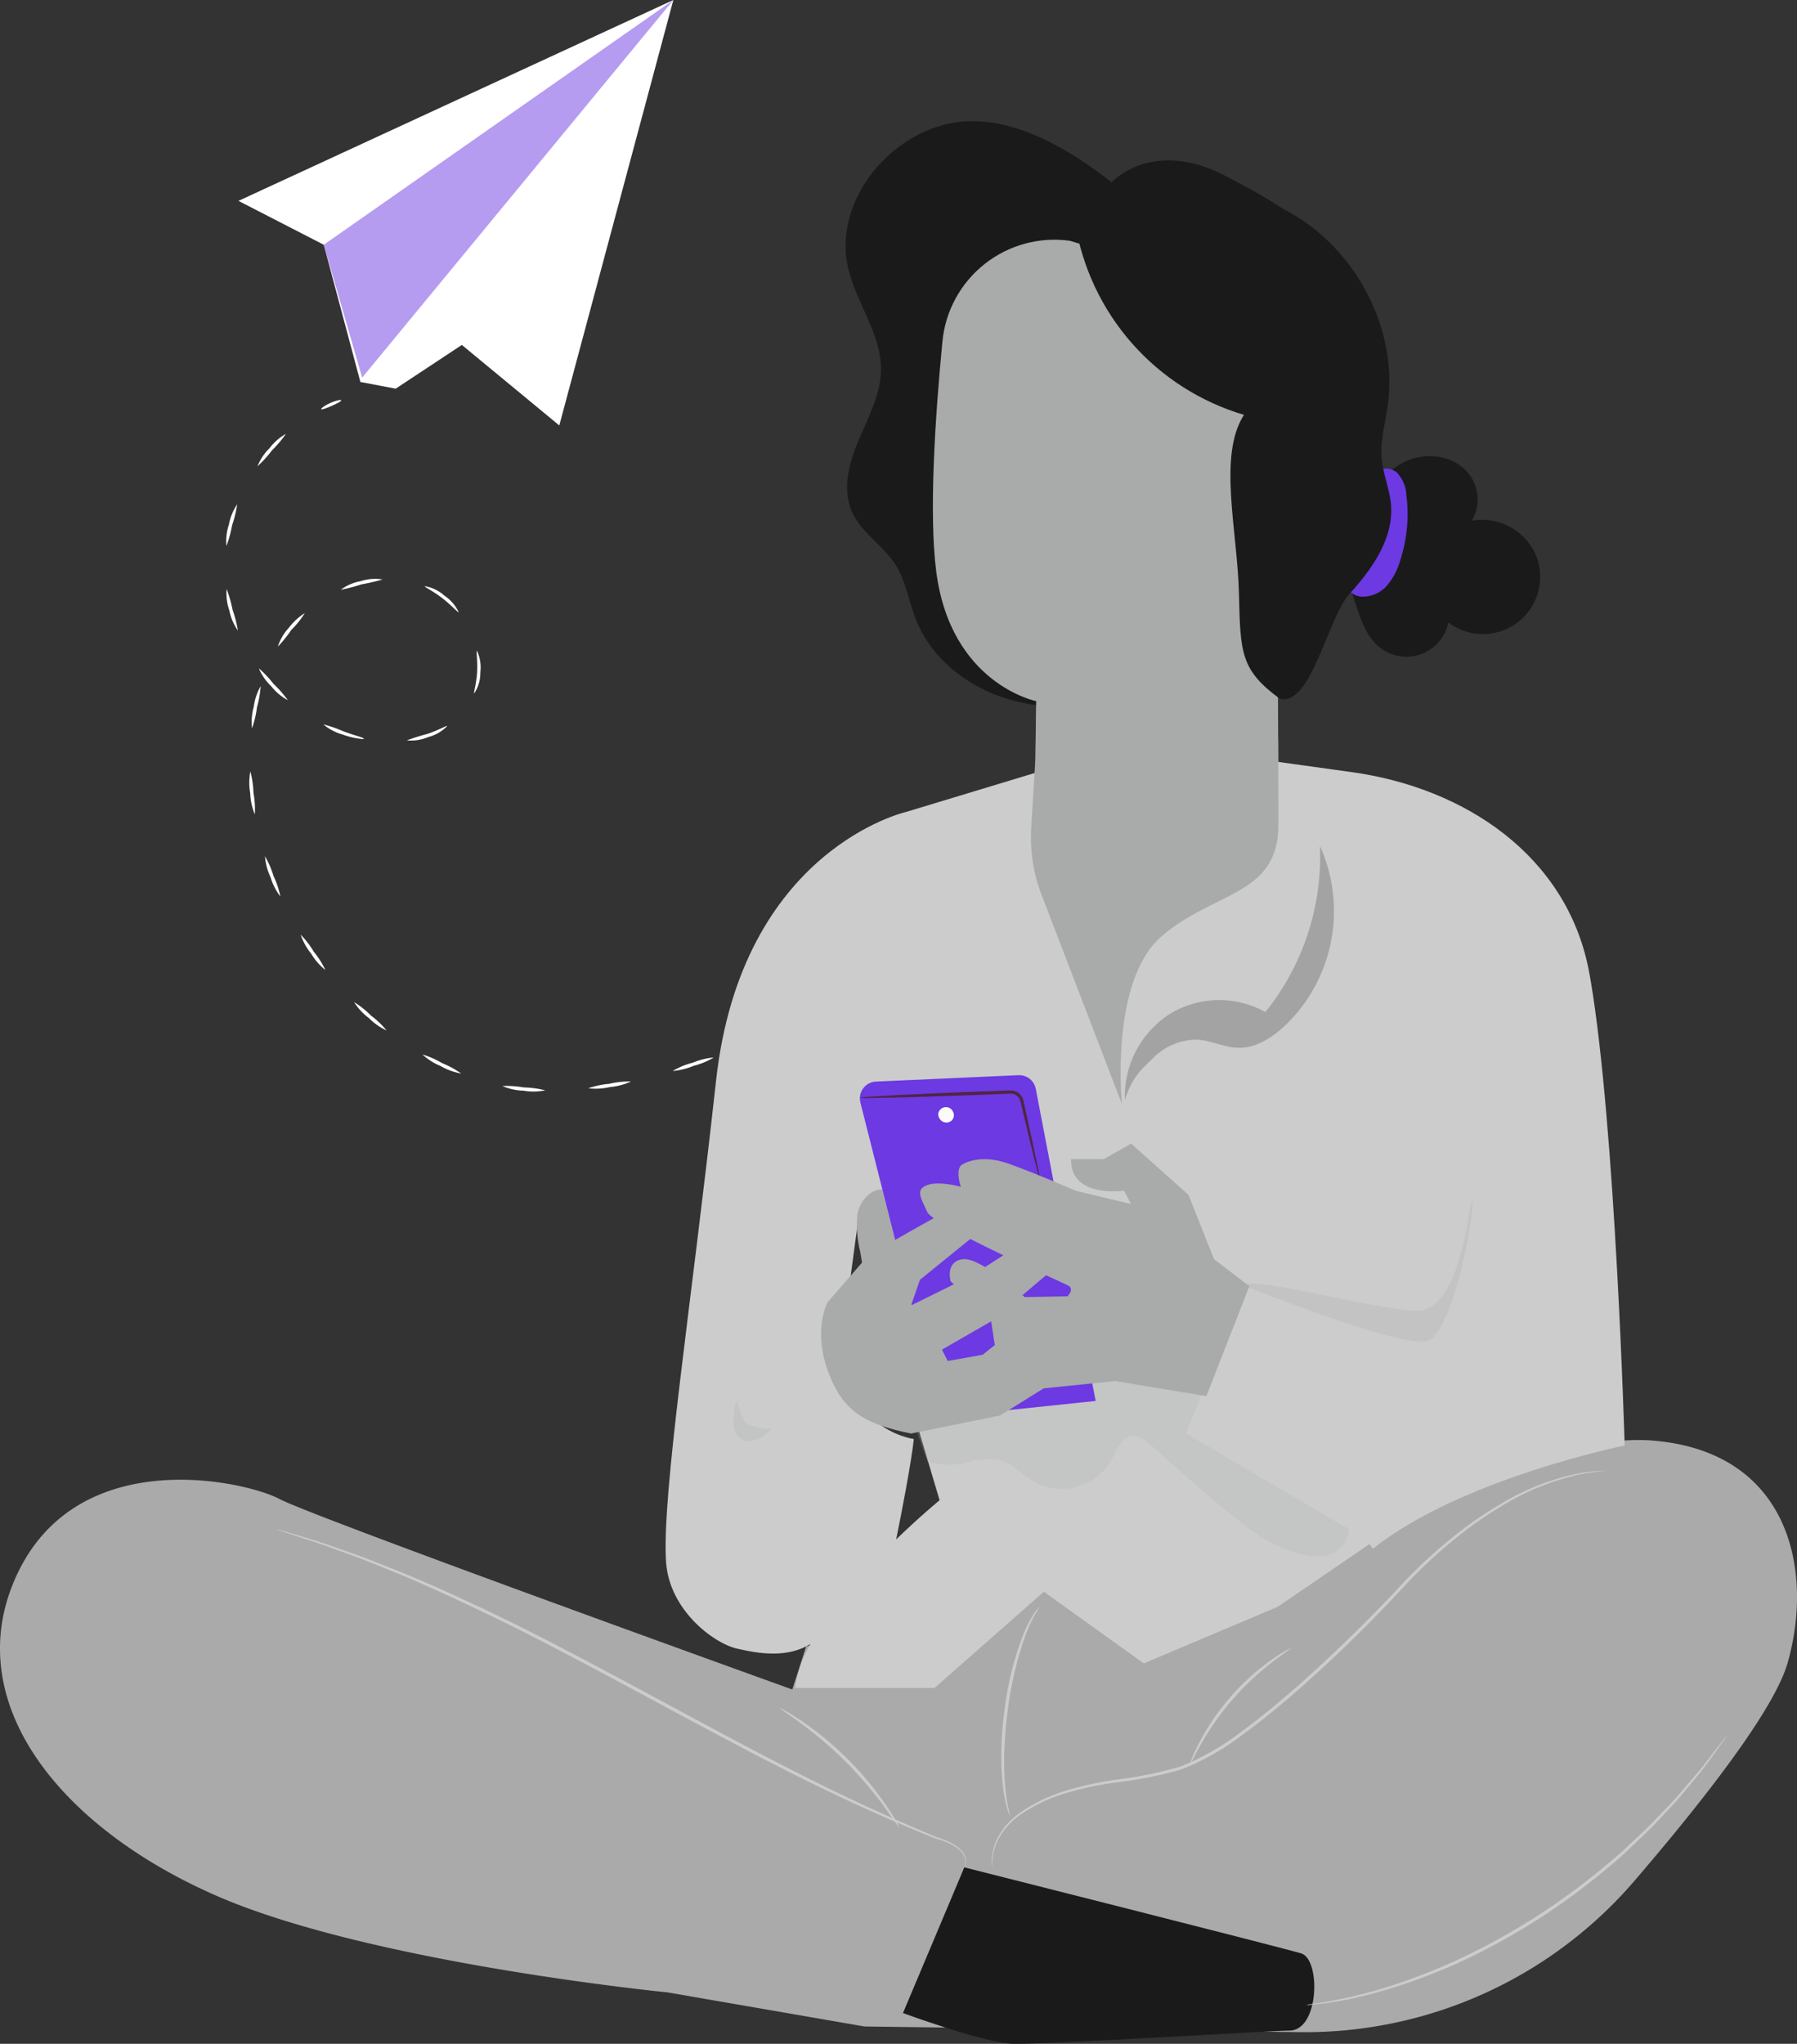
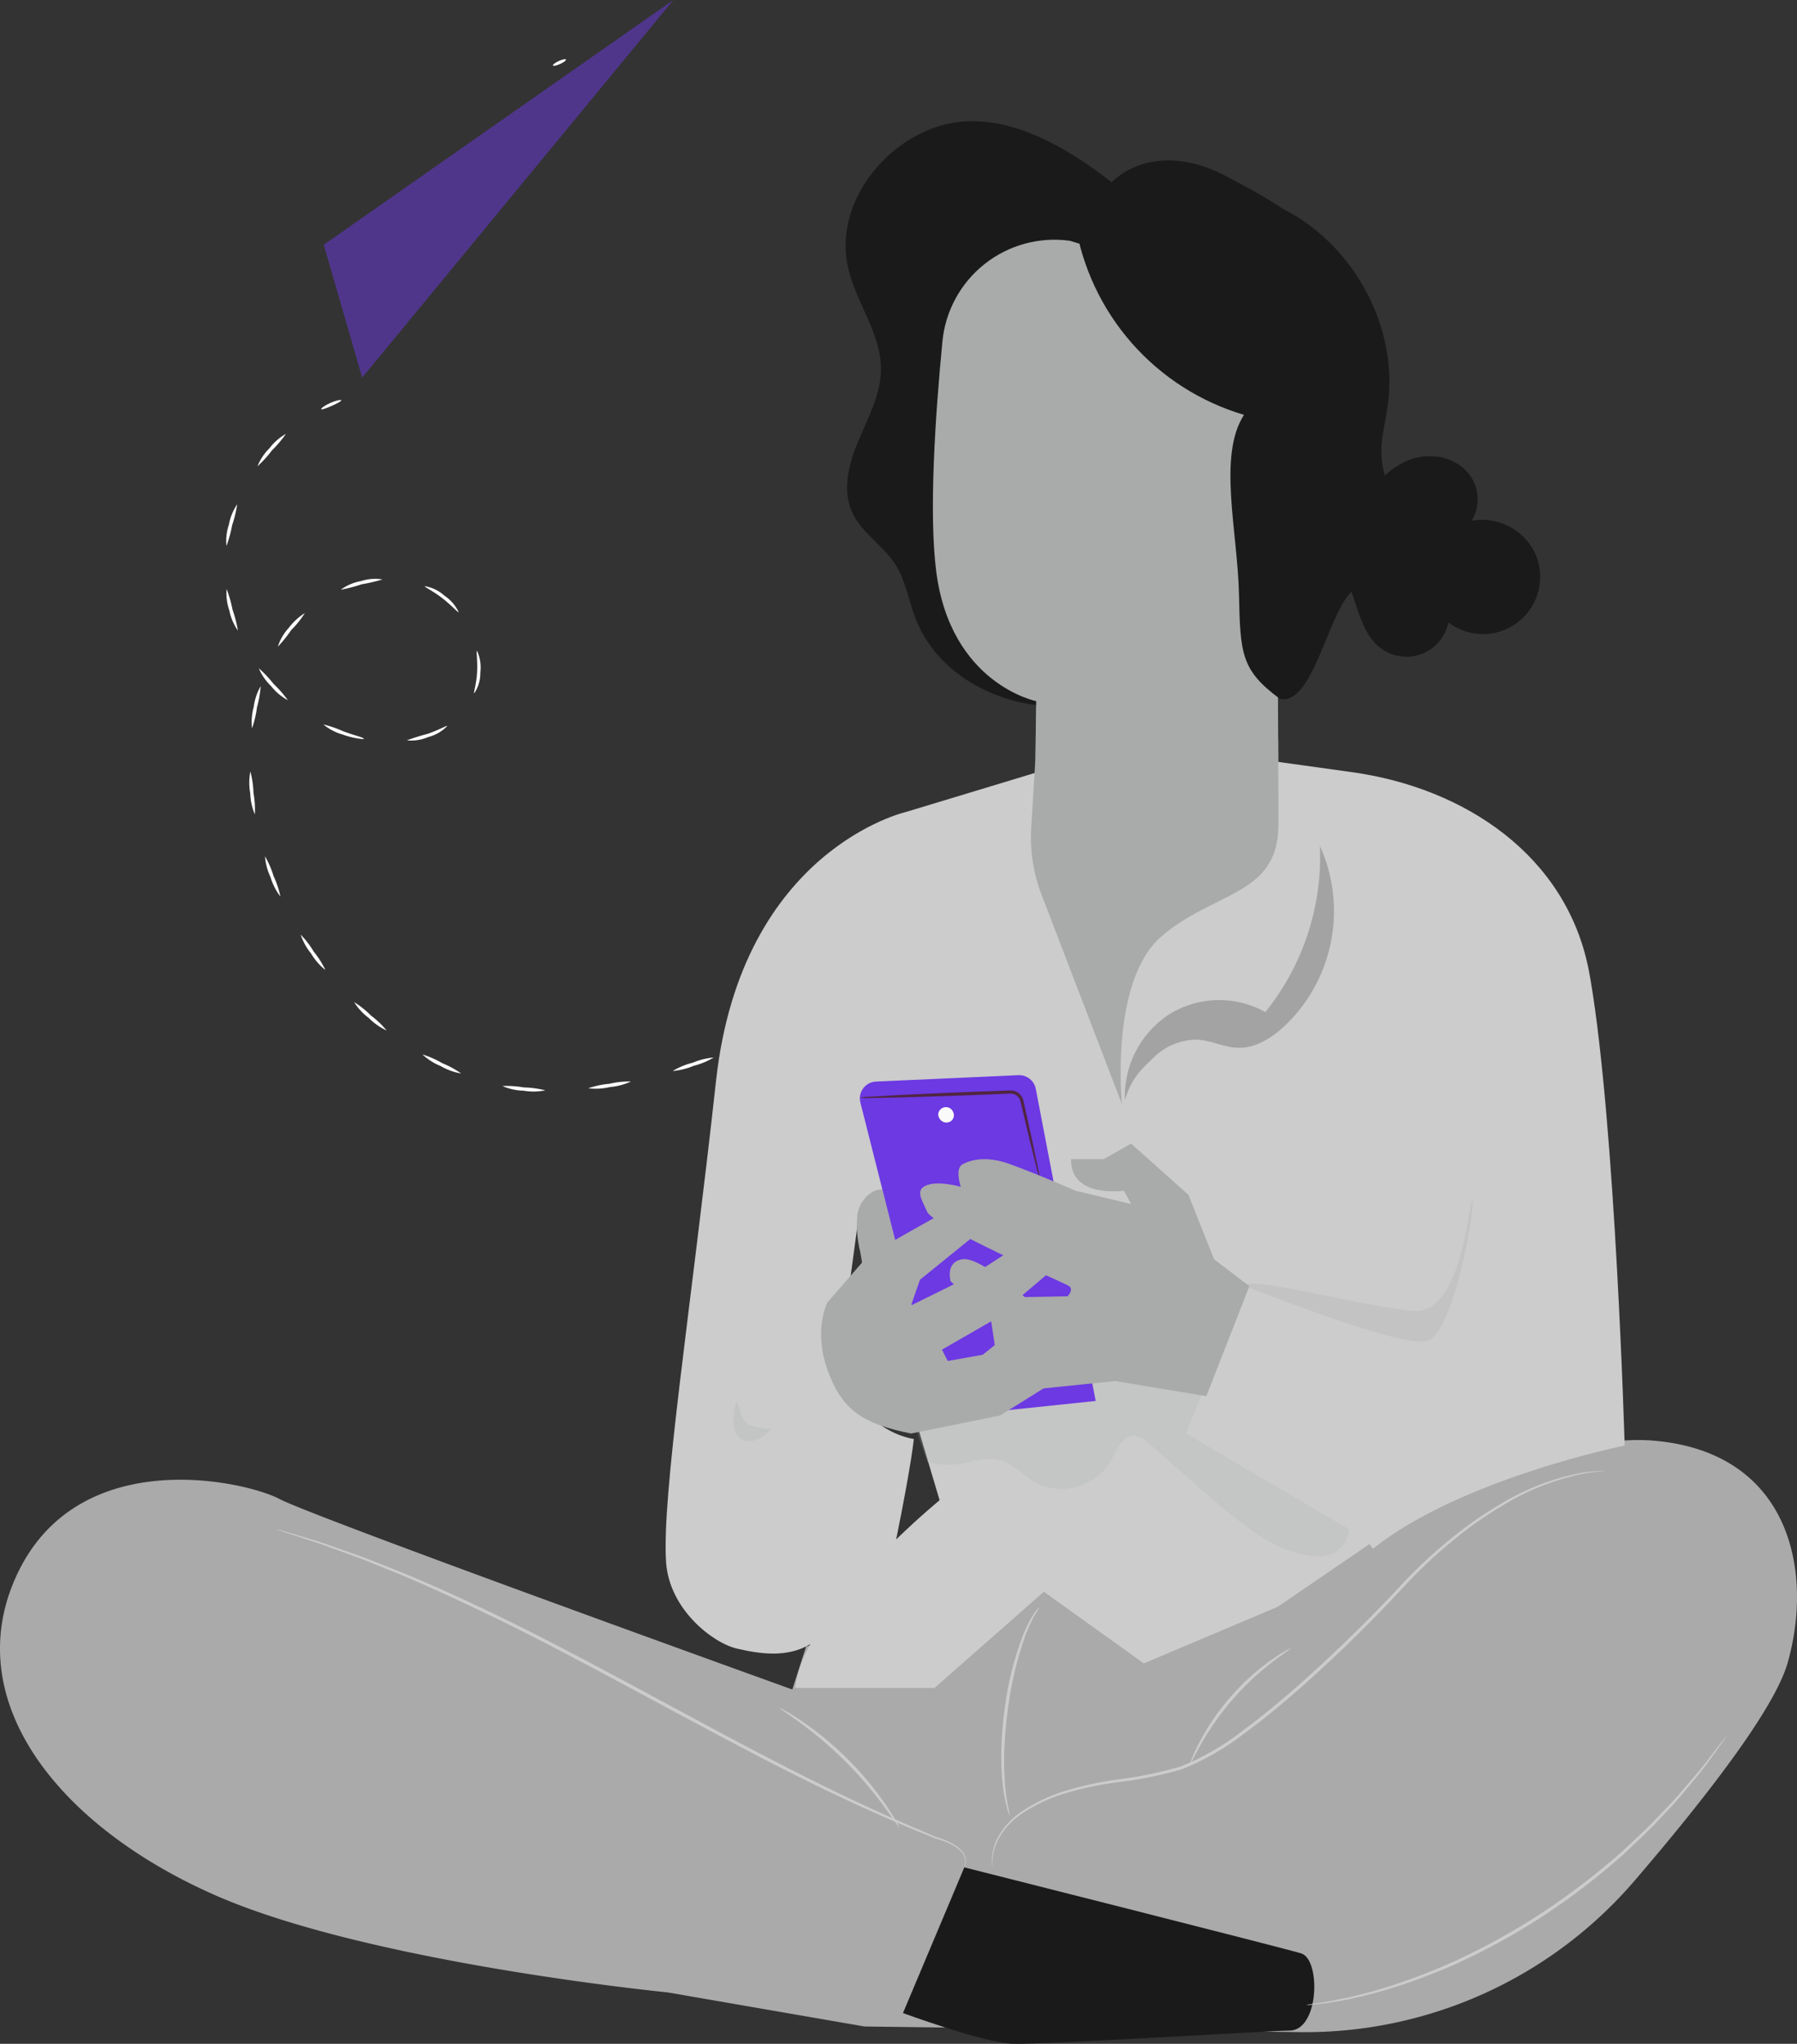
<svg xmlns="http://www.w3.org/2000/svg" xmlns:xlink="http://www.w3.org/1999/xlink" width="290.574" height="330.407" viewBox="0 0 290.574 330.407">
  <rect x="0" y="0" width="290.574" height="330.407" fill="#333333" stroke="none" />
  <defs>
    <style>.a{fill:none;}.b{fill:#6c39e3;}.c{clip-path:url(#a);}.d{clip-path:url(#b);}.e{fill:#fff;}.f{opacity:0.5;}.g{clip-path:url(#d);}.h{fill:#263238;}.i{clip-path:url(#e);}.j{fill:url(#f);}.k{clip-path:url(#g);}.l{fill:#6c39e3;}.m{clip-path:url(#i);}.n{fill:url(#j);}.o{clip-path:url(#k);}.p{fill:url(#l);}.q{clip-path:url(#m);}.r{fill:url(#n);}.s{clip-path:url(#o);}.t{fill:url(#p);}.u{fill:#aaa;}.v{clip-path:url(#r);}.w{fill:url(#s);}.x{clip-path:url(#t);}.y{fill:url(#u);}.z{clip-path:url(#v);}.aa{fill:url(#w);}.ab{clip-path:url(#x);}.ac{fill:url(#y);}.ad{clip-path:url(#z);}.ae{fill:url(#aa);}.af{clip-path:url(#ab);}.ag{fill:url(#ac);}.ah{clip-path:url(#ad);}.ai{fill:url(#ae);}.aj{clip-path:url(#af);}.ak{fill:url(#ag);}.al{opacity:0.23;}.am{clip-path:url(#ai);}.an{clip-path:url(#aj);}.ao{fill:url(#ak);}.ap{clip-path:url(#al);}.aq{fill:url(#am);}.ar{opacity:0.2;}.as{clip-path:url(#ao);}.at{clip-path:url(#ap);}.au{fill:url(#aq);}.av{clip-path:url(#ar);}.aw{fill:#6c39e3;}.ax{fill:#512540;}.ay{fill:#fafafa;}.az{clip-path:url(#au);}.ba{fill:url(#av);}.bb{clip-path:url(#aw);}.bc{fill:url(#ax);}.bd{opacity:0.27;}.be{clip-path:url(#az);}.bf{clip-path:url(#ba);}.bg{fill:url(#bb);}.bh{opacity:0.24;}.bi{clip-path:url(#bc);}.bj{clip-path:url(#bd);}.bk{fill:url(#be);}</style>
    <clipPath id="a">
      <rect class="a" width="290.574" height="330.407" />
    </clipPath>
    <clipPath id="b">
-       <path class="a" d="M17.941,32.473l13.79,7.093,5.924,22.185,5.706,1.083,10.7-7.071L69.817,68.777,88.258,0Z" transform="translate(-17.941 -0.001)" />
-     </clipPath>
+       </clipPath>
    <clipPath id="d">
      <rect class="b" width="56.529" height="61.049" />
    </clipPath>
    <clipPath id="e">
      <path class="a" d="M113.187,34.927a13.119,13.119,0,0,0-6.691,6.291l-6.757,9.031c5.193,2.863,4.125,11.363,8.791,15.022a6.911,6.911,0,0,0,11.035-4.082,9.254,9.254,0,0,0,13.975-11.3,9.542,9.542,0,0,0-10.192-5.148,6.7,6.7,0,0,0-1.324-8.483,8.233,8.233,0,0,0-5.466-1.945,9.529,9.529,0,0,0-3.37.615" transform="translate(-99.739 -34.312)" />
    </clipPath>
    <linearGradient id="f" x1="-4.394" y1="5.502" x2="-4.348" y2="5.502" gradientUnits="objectBoundingBox">
      <stop offset="0" stop-color="gray" />
      <stop offset="0.013" stop-color="gray" />
      <stop offset="0.214" stop-color="#7c7c7c" />
      <stop offset="0.408" stop-color="#707070" />
      <stop offset="0.599" stop-color="#5d5d5d" />
      <stop offset="0.789" stop-color="#414141" />
      <stop offset="0.975" stop-color="#1f1f1f" />
      <stop offset="1" stop-color="#1a1a1a" />
    </linearGradient>
    <clipPath id="g">
      <path class="a" d="M106.075,36.231a3.819,3.819,0,0,0-.047,2.257,18.217,18.217,0,0,1-4.836,15.368,3.019,3.019,0,0,0,3.1,2.089,5.2,5.2,0,0,0,3.759-1.878,10.835,10.835,0,0,0,2.007-3.8,24.226,24.226,0,0,0,1.057-10.714,5.69,5.69,0,0,0-1.535-3.68,2.662,2.662,0,0,0-1.726-.621,1.9,1.9,0,0,0-1.782.982" transform="translate(-101.192 -35.249)" />
    </clipPath>
    <linearGradient id="h" x1="-20.946" y1="12.3" x2="-20.739" y2="12.3" gradientUnits="objectBoundingBox">
      <stop offset="0" stop-color="#d21f3d" />
      <stop offset="0.005" stop-color="#d21f3d" />
      <stop offset="0.386" stop-color="#d51f3d" />
      <stop offset="0.748" stop-color="#e1223d" />
      <stop offset="1" stop-color="#ee253d" />
    </linearGradient>
    <clipPath id="i">
      <path class="a" d="M78.944,9.852c-9.564,2.841-17.059,12.98-14.976,22.74,1.229,5.747,5.408,10.8,5.371,16.679-.028,4.008-2.027,7.69-3.594,11.378s-2.725,7.963-1.1,11.621c1.515,3.409,5.083,5.446,7.071,8.6,1.625,2.571,2.083,5.681,3.157,8.52,3.991,10.525,16.756,16.073,27.788,13.833S122.652,92.327,127.559,82.2s6.259-21.613,6.5-32.869l7.2-18.682c-1.939-5.369-11.123-9.981-16.165-12.659-7.54-4.008-14.372-2.923-18.471,1-6.441-5.049-14.5-9.872-22.471-9.872a18.149,18.149,0,0,0-5.2.742" transform="translate(-63.617 -9.11)" />
    </clipPath>
    <linearGradient id="j" x1="-0.902" y1="2.673" x2="-0.885" y2="2.673" xlink:href="#f" />
    <clipPath id="k">
      <path class="a" d="M71.723,34.5c-1.186,12.29-2.194,27.735-1.008,37.1,2.326,18.28,16.193,21.029,16.193,21.029s-.114,6.788-.264,14.718a19.709,19.709,0,1,0,39.414.286l-.383-79.264L92.339,18.2A18.2,18.2,0,0,0,71.723,34.5" transform="translate(-70.184 -18.033)" />
    </clipPath>
    <linearGradient id="l" x1="-2.654" y1="2.65" x2="-2.616" y2="2.65" gradientUnits="objectBoundingBox">
      <stop offset="0" stop-color="#b3b2b3" />
      <stop offset="0.013" stop-color="#b3b2b3" />
      <stop offset="0.632" stop-color="#afaeaf" />
      <stop offset="1" stop-color="#a9aaaa" />
    </linearGradient>
    <clipPath id="m">
      <path class="a" d="M78,55.935l-.06,4.479c18.153,2.27,24.732-10.456,24.732-10.456A48.254,48.254,0,0,1,78,55.935" transform="translate(-77.937 -49.958)" />
    </clipPath>
    <linearGradient id="n" x1="-6.773" y1="17.519" x2="-6.686" y2="17.519" gradientUnits="objectBoundingBox">
      <stop offset="0" stop-color="#979797" />
      <stop offset="0.013" stop-color="#979797" />
      <stop offset="0.468" stop-color="#9a9a9a" />
      <stop offset="0.902" stop-color="#a5a6a6" />
      <stop offset="1" stop-color="#a9aaaa" />
    </linearGradient>
    <clipPath id="o">
      <path class="a" d="M80.427,19.882l.989.019a38.832,38.832,0,0,0,27.3,30.993c-4.262,6.6-1.034,18.776-.808,29.026.213,9.528.305,12.251,6.641,16.9,5.137,1.062,7.613-13.008,11.273-17.035s7.125-8.96,6.663-14.383c-.217-2.534-1.29-4.935-1.513-7.471-.247-2.811.559-5.595.967-8.387,1.8-12.361-5.01-25.36-15.929-31.432a33.081,33.081,0,0,0-16.064-4.039,35.422,35.422,0,0,0-19.52,5.81" transform="translate(-80.427 -14.072)" />
    </clipPath>
    <linearGradient id="p" x1="-1.513" y1="3.293" x2="-1.491" y2="3.293" xlink:href="#f" />
    <clipPath id="r">
      <path class="a" d="M20.792,115.024a1.525,1.525,0,0,0,.3.125c.23.077.527.181.9.305l3.471,1.137,2.51.819q1.364.5,2.949,1.075c1.06.387,2.192.8,3.392,1.236,1.193.456,2.437.98,3.755,1.507,5.277,2.074,11.421,4.888,18.17,8.157s14.031,7.153,21.665,11.241c10.557,5.678,20.412,11.02,28.938,15.211,8.513,4.223,15.7,7.237,20.481,9.173l.009,0,.011,0c2.349.6,4.107,1.646,4.634,2.809a2.149,2.149,0,0,1,.161,1.382,3.061,3.061,0,0,0-.107.479,2.373,2.373,0,0,0,.174-.464,2.171,2.171,0,0,0-.11-1.449c-.529-1.255-2.306-2.347-4.694-3l.017,0c-4.741-2.01-11.894-5.083-20.373-9.347-8.5-4.228-18.331-9.59-28.891-15.269-7.636-4.09-14.931-7.961-21.7-11.213s-12.941-6.033-18.246-8.066c-1.324-.518-2.575-1.032-3.774-1.474-1.206-.423-2.343-.825-3.411-1.2l-2.966-1.04c-.922-.282-1.767-.539-2.528-.776-1.5-.443-2.672-.791-3.506-1.04-.378-.105-.681-.193-.916-.256a2.37,2.37,0,0,0-.312-.073h0" transform="translate(-20.792 -115.024)" />
    </clipPath>
    <linearGradient id="s" x1="-0.401" y1="1.522" x2="-0.381" y2="1.522" gradientUnits="objectBoundingBox">
      <stop offset="0" stop-color="#e6e6e6" />
      <stop offset="1" stop-color="#ccc" />
    </linearGradient>
    <clipPath id="t">
      <path class="a" d="M173.433,110.628l-.929.067a20.173,20.173,0,0,0-3.548.486,39.146,39.146,0,0,0-12.174,4.9,60.462,60.462,0,0,0-7.48,5.176,78.3,78.3,0,0,0-7.714,7.039c-4.971,5.39-10.7,11.073-17.014,16.7-3.168,2.8-6.343,5.444-9.56,7.793a40.93,40.93,0,0,1-9.883,5.668,64.887,64.887,0,0,1-10.156,2.089,53.6,53.6,0,0,0-8.885,1.964,26.225,26.225,0,0,0-6.749,3.3A11.688,11.688,0,0,0,75.549,170a8.79,8.79,0,0,0-.933,3.454c-.011.408.013.722.019.933a1.336,1.336,0,0,0,.026.316,1.6,1.6,0,0,0,.028-.316c.011-.211,0-.52.032-.926a9.129,9.129,0,0,1,1.01-3.366,11.636,11.636,0,0,1,3.781-4.047,26.2,26.2,0,0,1,6.7-3.187,53.743,53.743,0,0,1,8.834-1.885,64.473,64.473,0,0,0,10.239-2.059A41.065,41.065,0,0,0,115.32,153.2c3.239-2.358,6.429-5.006,9.605-7.815a237.194,237.194,0,0,0,17.02-16.758,79.3,79.3,0,0,1,7.628-7.035,61.878,61.878,0,0,1,7.4-5.195A40.211,40.211,0,0,1,169,111.38a22.656,22.656,0,0,1,3.512-.58c.383-.049.683-.088.922-.116a1.724,1.724,0,0,0,.316-.06s-.022-.006-.058-.006c-.052,0-.14,0-.26.011" transform="translate(-74.614 -110.617)" />
    </clipPath>
    <linearGradient id="u" x1="-1.617" y1="1.446" x2="-1.596" y2="1.446" xlink:href="#s" />
    <clipPath id="v">
      <path class="a" d="M80.663,121.915c-.254.365-.505.851-.827,1.4-.307.552-.578,1.225-.916,1.945a50.786,50.786,0,0,0-3.031,12.015,62.309,62.309,0,0,0-.559,6.809,42.886,42.886,0,0,0,.239,5.577,18.51,18.51,0,0,0,.32,2.121,13.017,13.017,0,0,0,.363,1.58,6.91,6.91,0,0,0,.462,1.3c.1-.03-.531-1.894-.774-5.038a48.492,48.492,0,0,1-.122-5.526c.105-2.081.245-4.37.593-6.749a57.035,57.035,0,0,1,2.856-11.95c.309-.72.552-1.393.832-1.949s.512-1.045.737-1.421a7.077,7.077,0,0,0,.7-1.18h0a7.084,7.084,0,0,0-.875,1.07" transform="translate(-75.328 -120.845)" />
    </clipPath>
    <linearGradient id="w" x1="-25.893" y1="2.089" x2="-25.549" y2="2.089" xlink:href="#s" />
    <clipPath id="x">
      <path class="a" d="M75.826,145.27l-7.892,18.738s12.93,4.769,17.7,4.961c2.461.1,13.683-.479,24.283-1.055,9.941-.539,19.333-1.081,20.453-1.066,4.888.069,5.152-11.439,1.99-12.472-2.106-.688-54.509-13.919-54.509-13.919Z" transform="translate(-67.934 -140.456)" />
    </clipPath>
    <linearGradient id="y" x1="-2.16" y1="0.997" x2="-2.129" y2="0.997" gradientUnits="objectBoundingBox">
      <stop offset="0" stop-color="gray" />
      <stop offset="0.013" stop-color="gray" />
      <stop offset="0.215" stop-color="#7c7c7c" />
      <stop offset="0.409" stop-color="#707070" />
      <stop offset="0.599" stop-color="#5d5d5d" />
      <stop offset="0.788" stop-color="#424242" />
      <stop offset="0.974" stop-color="#1f1f1f" />
      <stop offset="1" stop-color="#1a1a1a" />
    </linearGradient>
    <clipPath id="z">
      <path class="a" d="M165.7,131.225q-.555.713-1.487,1.906c-.649.823-1.4,1.866-2.347,3.018-.971,1.137-2.074,2.424-3.288,3.841s-2.7,2.859-4.2,4.464c-1.53,1.588-3.3,3.142-5.087,4.855a118.851,118.851,0,0,1-12.786,9.786,110.868,110.868,0,0,1-14.078,7.811,96.967,96.967,0,0,1-12.307,4.623c-1.795.542-3.447.918-4.89,1.285-1.459.286-2.715.561-3.744.742q-1.5.222-2.388.352a4.907,4.907,0,0,0-.832.161,4.924,4.924,0,0,0,.84-.056c.6-.06,1.4-.148,2.409-.254,1.04-.153,2.3-.4,3.776-.656,1.453-.342,3.121-.7,4.928-1.219a92.513,92.513,0,0,0,12.41-4.535,107.883,107.883,0,0,0,14.164-7.815,114.075,114.075,0,0,0,12.818-9.863c1.788-1.732,3.553-3.306,5.079-4.909,1.5-1.629,2.957-3.084,4.165-4.526s2.283-2.747,3.243-3.905c.926-1.169,1.653-2.233,2.28-3.078.589-.823,1.06-1.477,1.41-1.967a5.406,5.406,0,0,0,.462-.7h0a5.655,5.655,0,0,0-.548.643" transform="translate(-98.267 -130.582)" />
    </clipPath>
    <linearGradient id="aa" x1="-3.106" y1="1.143" x2="-3.074" y2="1.143" xlink:href="#s" />
    <clipPath id="ab">
      <path class="a" d="M58.658,128.471c-.047.073,1.264.9,3.278,2.366a63.674,63.674,0,0,1,7.391,6.313,63.815,63.815,0,0,1,6.317,7.383c1.472,2.014,2.3,3.323,2.371,3.28a4.232,4.232,0,0,0-.486-.978c-.34-.613-.877-1.477-1.575-2.517a52.281,52.281,0,0,0-13.8-13.786c-1.04-.7-1.9-1.234-2.519-1.573a5.821,5.821,0,0,0-.965-.49l-.009,0" transform="translate(-58.656 -128.469)" />
    </clipPath>
    <linearGradient id="ac" x1="-6.484" y1="2.8" x2="-6.373" y2="2.8" xlink:href="#s" />
    <clipPath id="ad">
      <path class="a" d="M104.936,124.413a26.309,26.309,0,0,0-2.28,1.466A38.162,38.162,0,0,0,91,139.267a25.973,25.973,0,0,0-1.141,2.454,3.619,3.619,0,0,0-.318.946c.082.034.664-1.251,1.786-3.222a44.178,44.178,0,0,1,11.553-13.266c1.8-1.384,2.994-2.134,2.949-2.21l-.013,0a4.865,4.865,0,0,0-.879.447" transform="translate(-89.534 -123.966)" />
    </clipPath>
    <linearGradient id="ae" x1="-11.756" y1="3.414" x2="-11.625" y2="3.414" xlink:href="#s" />
    <clipPath id="af">
      <path class="a" d="M87.383,182.914c2.519-12.438,2.826-16.1,2.826-16.1s-13.291-1.672-11.155-19.352l2.063-15.305,13.261,44.557s-3.093,2.53-7.028,6.338c.011-.049.024-.092.032-.142M111.548,58.606,88.991,65.434s-26.636,6-30.759,43.45c-4.041,36.723-8.821,67.061-8.079,77.87.524,7.628,7.574,13.064,11.482,13.955,3.538.81,8.032,1.567,11.856-.744A19.392,19.392,0,0,0,71,207.057H93.563l17.678-15.548L127.4,203.093l21.644-9.145L163.9,183.8l.537.769c14.132-11.31,40.717-16.7,40.717-16.7s-1.492-51.6-5.522-75.3c-.1-.574-.2-1.141-.314-1.7-3.634-18.278-19.84-29.3-38.3-31.864L148.5,57.267Z" transform="translate(-50.076 -57.267)" />
    </clipPath>
    <linearGradient id="ag" x1="-0.687" y1="1.384" x2="-0.673" y2="1.384" xlink:href="#s" />
    <clipPath id="ai">
      <rect class="a" width="70.883" height="33.243" />
    </clipPath>
    <clipPath id="aj">
      <path class="a" d="M113.066,115l4.133-10.435c-4.567-1.949-6.2-2.02-11.129-2.616A53.575,53.575,0,0,0,68.5,111.745l2.727,7.845-.037.013.047.013v0l.092.032a13.624,13.624,0,0,0,6.231.067,11.25,11.25,0,0,1,5.266-.451c2.263.565,3.877,2.521,5.911,3.665a9.225,9.225,0,0,0,12.148-3.49c.937-1.719,1.805-4.114,3.766-4.073a4.18,4.18,0,0,1,2.5,1.326l7.013,6.156c2.813,2.467,5.627,4.937,8.638,7.157,3.531,2.609,7.606,4.946,12,4.814a4.582,4.582,0,0,0,4.587-4.346Z" transform="translate(-68.496 -101.581)" />
    </clipPath>
    <linearGradient id="ak" x1="-2.077" y1="3.276" x2="-2.047" y2="3.276" xlink:href="#n" />
    <clipPath id="al">
      <path class="a" d="M78.257,61.23l-.649,10.643a25.671,25.671,0,0,0,1.664,10.79l13,33.86s-2-19.763,6.349-27.06,18.817-6.558,18.957-17.831c.024-1.876-.041-14.166-.041-14.166L99.589,53.912Z" transform="translate(-77.56 -53.912)" />
    </clipPath>
    <linearGradient id="am" x1="-4.14" y1="3.426" x2="-4.087" y2="3.426" xlink:href="#l" />
    <clipPath id="ao">
      <rect class="a" width="33.849" height="41.057" />
    </clipPath>
    <clipPath id="ap">
      <path class="a" d="M64.555,93.56a17.94,17.94,0,0,0,.473,6.022,27.21,27.21,0,0,1,.105,9.992l7.119-5.713L68.6,89.465l-.1,0c-1.973,0-3.671,2.132-3.95,4.1" transform="translate(-64.452 -89.463)" />
    </clipPath>
    <linearGradient id="aq" x1="-17.326" y1="6.868" x2="-17.057" y2="6.868" xlink:href="#l" />
    <clipPath id="ar">
      <path class="a" d="M90.335,80.872,67.294,81.906A2.723,2.723,0,0,0,64.775,85.3L77.652,136.17l25.166-2.633L93.135,83.082a2.724,2.724,0,0,0-2.674-2.212c-.041,0-.084,0-.127,0" transform="translate(-64.691 -80.87)" />
    </clipPath>
    <linearGradient id="as" x1="-3.606" y1="2.832" x2="-3.55" y2="2.832" gradientUnits="objectBoundingBox">
      <stop offset="0" stop-color="#d31e3c" />
      <stop offset="0.005" stop-color="#d31e3c" />
      <stop offset="0.379" stop-color="#d61e3c" />
      <stop offset="0.737" stop-color="#e2203c" />
      <stop offset="1" stop-color="#f0233c" />
    </linearGradient>
    <clipPath id="au">
      <path class="a" d="M83.086,91.169c-.576.172-13.633,7.643-13.633,7.643l-6.646,7.647s-2.328,4.365,0,10.908,5.754,8.731,13.515,10.3l14.407-2.925,10.14-6.315-2.994-11.469L87.9,114.934l-5.648,1-.935-1.829,8.148-4.686,12.73-10.77-3.987-4.322-11.8,7.645-10.089,4.986,1.444-4.152,11.7-9.476s.488-2.764-2.972-2.764a11.987,11.987,0,0,0-3.409.606" transform="translate(-61.773 -90.563)" />
    </clipPath>
    <linearGradient id="av" x1="-3.152" y1="3.659" x2="-3.1" y2="3.659" xlink:href="#l" />
    <clipPath id="aw">
      <path class="a" d="M98.916,88.536H93.635c-.142,6.375,8.563,5.109,8.563,5.109l1.141,2.143L94.37,93.645S88.356,91.008,83.647,89.3s-7.419,0-7.419,0c-1.515.555-.428,3.708-.428,3.708s-3.426-1-5.423-.284-1,2.139,0,4.35,21.831,11.346,22.83,11.918-.144,1.709-.144,1.709l-6.923.133s-7.2-6.553-10.057-6.123-1.926,3.568-1.926,3.568l6.493,6.061.987,6.5,6.577,4.853,12.556-1.285,14.736,2.437,6.955-17.777-5.709-4.352-4.14-10.418-9.274-8.277Z" transform="translate(-69.223 -86.015)" />
    </clipPath>
    <linearGradient id="ax" x1="-2.735" y1="3.565" x2="-2.696" y2="3.565" xlink:href="#l" />
    <clipPath id="az">
      <rect class="a" width="36.938" height="22.775" />
    </clipPath>
    <clipPath id="ba">
      <path class="a" d="M93.61,104.044s24.812,9.958,29.383,8.98,8-22.039,7.508-22.692-1.631,18.284-9.3,17.792-26.443-5.713-27.586-4.079" transform="translate(-93.61 -90.315)" />
    </clipPath>
    <linearGradient id="bb" x1="-5.382" y1="5.629" x2="-5.325" y2="5.629" xlink:href="#n" />
    <clipPath id="bc">
      <rect class="a" width="6.058" height="6.413" />
    </clipPath>
    <clipPath id="bd">
      <path class="a" d="M61.249,109.867c-2.328,2.816-6.611,3.061-6-2.326s.49,1.1,2.573,1.713a13.446,13.446,0,0,0,3.428.613" transform="translate(-55.19 -105.418)" />
    </clipPath>
    <linearGradient id="be" x1="-17.859" y1="9.975" x2="-17.533" y2="9.975" xlink:href="#n" />
  </defs>
  <g class="c">
    <g transform="translate(38.561 0.002)">
      <g class="d">
        <rect class="e" width="70.317" height="68.776" />
      </g>
    </g>
    <g class="c">
      <g class="f" transform="translate(52.351)">
        <g class="g">
          <path class="b" d="M30.569,61.047,80.886,0,24.357,39.565Z" transform="translate(-24.357 0.001)" />
        </g>
      </g>
      <path class="e" d="M43.7,4.51c.06.133-.359.454-.937.718s-1.1.374-1.158.241.359-.456.937-.72,1.1-.372,1.158-.239" transform="translate(47.809 5.117)" />
      <path class="e" d="M24.167,31.574c-.069-.127.582-.615,1.489-1.017s1.707-.559,1.754-.421-.653.509-1.539.9-1.636.664-1.7.533" transform="translate(27.769 34.579)" />
      <path class="e" d="M19.376,37.878a8.593,8.593,0,0,1,1.949-2.925,8.6,8.6,0,0,1,2.65-2.313A18.7,18.7,0,0,1,21.723,35.3a18.877,18.877,0,0,1-2.347,2.577" transform="translate(22.256 37.505)" />
      <path class="e" d="M17.072,44.67a8.406,8.406,0,0,1,.406-3.488,8.509,8.509,0,0,1,1.333-3.25,19.311,19.311,0,0,1-.821,3.383,19.646,19.646,0,0,1-.918,3.355" transform="translate(19.544 43.594)" />
      <path class="e" d="M18.908,51.024a8.454,8.454,0,0,1-1.378-3.233,8.344,8.344,0,0,1-.447-3.486,20.128,20.128,0,0,1,.956,3.346,19.512,19.512,0,0,1,.868,3.372" transform="translate(19.562 50.92)" />
      <path class="e" d="M24.161,55.422a8.594,8.594,0,0,1-2.687-2.265,8.671,8.671,0,0,1-2-2.889A18.666,18.666,0,0,1,21.866,52.8a18.738,18.738,0,0,1,2.3,2.62" transform="translate(22.373 57.769)" />
      <path class="e" d="M30.886,56.823c-.015.071-.408.045-1.038-.06a12.552,12.552,0,0,1-2.409-.632A8.279,8.279,0,0,1,24.33,54.5a20.347,20.347,0,0,1,3.286,1.139c.9.327,1.722.585,2.321.767s.961.35.948.421" transform="translate(27.96 62.612)" />
      <path class="e" d="M37.135,54.619A6.546,6.546,0,0,1,34.09,56.39a7.2,7.2,0,0,1-3.48.542,33.558,33.558,0,0,1,3.308-1.04c1.8-.6,3.132-1.4,3.218-1.272" transform="translate(35.18 62.759)" />
      <path class="e" d="M36.137,48.951a6.419,6.419,0,0,1,.539,3.484,5.915,5.915,0,0,1-.982,3.385c-.146-.056.363-1.526.456-3.415.11-1.885-.17-3.42-.013-3.454" transform="translate(40.993 56.26)" />
      <path class="e" d="M31.958,44.1a6.29,6.29,0,0,1,3.175,1.532A6.673,6.673,0,0,1,37.443,48.3c-.125.1-1.135-1.09-2.635-2.244-1.489-1.169-2.906-1.808-2.85-1.952" transform="translate(36.728 50.663)" />
      <path class="e" d="M25.641,45.3a7.641,7.641,0,0,1,3.233-1.388,7.369,7.369,0,0,1,3.508-.273A30.544,30.544,0,0,1,29,44.425a26.154,26.154,0,0,1-3.359.877" transform="translate(29.467 50.039)" />
      <path class="e" d="M20.911,51.544A8.113,8.113,0,0,1,22.678,48.5a9.843,9.843,0,0,1,2.586-2.381,14.677,14.677,0,0,1-2.173,2.71,21.345,21.345,0,0,1-2.179,2.71" transform="translate(24.016 53.003)" />
      <path class="e" d="M19,58.435a9.245,9.245,0,0,1,.284-3.495A8.973,8.973,0,0,1,20.4,51.614a17.213,17.213,0,0,1-.6,3.43,16.283,16.283,0,0,1-.8,3.392" transform="translate(21.748 59.319)" />
      <path class="e" d="M19.636,64.963a9.666,9.666,0,0,1-.744-3.426,9.6,9.6,0,0,1,.019-3.508,15.243,15.243,0,0,1,.505,3.452,15.085,15.085,0,0,1,.219,3.482" transform="translate(21.571 66.693)" />
      <path class="e" d="M22.444,70.917A9.827,9.827,0,0,1,20.849,67.8a9.759,9.759,0,0,1-.9-3.387,14.783,14.783,0,0,1,1.391,3.2,14.6,14.6,0,0,1,1.1,3.31" transform="translate(22.898 74.024)" />
      <path class="e" d="M26.621,76.018a9.9,9.9,0,0,1-2.3-2.646A9.868,9.868,0,0,1,22.627,70.3a14.555,14.555,0,0,1,2.128,2.766,14.532,14.532,0,0,1,1.866,2.949" transform="translate(25.99 80.796)" />
      <path class="e" d="M31.9,79.965a9.839,9.839,0,0,1-2.874-2.012,9.771,9.771,0,0,1-2.384-2.573,14.647,14.647,0,0,1,2.732,2.175A14.653,14.653,0,0,1,31.9,79.965" transform="translate(30.617 86.628)" />
      <path class="e" d="M38.043,82.395a9.611,9.611,0,0,1-3.3-1.193,9.611,9.611,0,0,1-2.96-1.881,15.056,15.056,0,0,1,3.194,1.408,15.2,15.2,0,0,1,3.063,1.666" transform="translate(36.529 91.147)" />
      <path class="e" d="M44.73,82.412a9.428,9.428,0,0,1-3.508.058,9.123,9.123,0,0,1-3.426-.757,16.5,16.5,0,0,1,3.478.232,15.665,15.665,0,0,1,3.456.466" transform="translate(43.439 93.855)" />
      <path class="e" d="M51.146,81.373a10.291,10.291,0,0,1-3.387.894,10.087,10.087,0,0,1-3.5.2,13.968,13.968,0,0,1,3.415-.726,13.809,13.809,0,0,1,3.469-.372" transform="translate(50.871 93.47)" />
      <path class="e" d="M57.238,79.555A11.721,11.721,0,0,1,54.009,80.9a11.742,11.742,0,0,1-3.4.845A11.717,11.717,0,0,1,53.842,80.4a11.79,11.79,0,0,1,3.4-.843" transform="translate(58.17 91.401)" />
      <path class="h" d="M63.022,76.955a11.653,11.653,0,0,1-3.043,1.726,11.744,11.744,0,0,1-3.271,1.249A11.823,11.823,0,0,1,59.752,78.2a11.81,11.81,0,0,1,3.269-1.249" transform="translate(65.172 88.424)" />
      <path class="h" d="M68.445,73.7a11.7,11.7,0,0,1-2.831,2.057A11.591,11.591,0,0,1,62.5,77.366a11.888,11.888,0,0,1,2.833-2.055,11.759,11.759,0,0,1,3.11-1.608" transform="translate(71.831 84.692)" />
      <path class="h" d="M70.7,70.81c.092.114-.456.7-1.225,1.307s-1.468,1.012-1.556.9.462-.7,1.225-1.309S70.609,70.7,70.7,70.81" transform="translate(78.051 81.361)" />
    </g>
    <g transform="translate(214.37 73.747)">
      <g class="i">
        <rect class="j" width="47.436" height="48.04" transform="matrix(0.588, -0.809, 0.809, 0.588, -15.604, 21.472)" />
      </g>
    </g>
    <g transform="translate(217.493 75.761)">
      <g class="k">
-         <rect class="l" width="10.383" height="20.702" transform="translate(0 0)" />
-       </g>
+         </g>
    </g>
    <g transform="translate(136.733 19.58)">
      <g class="m">
        <rect class="n" width="124.603" height="120.849" transform="translate(-47.554 63.053) rotate(-53.994)" />
      </g>
    </g>
    <g transform="translate(150.847 38.759)">
      <g class="o">
        <rect class="p" width="56.585" height="110.038" transform="translate(-0.655 0)" />
      </g>
    </g>
    <g transform="translate(167.511 107.375)">
      <g class="q">
        <rect class="r" width="24.732" height="12.726" transform="translate(0 0)" />
      </g>
    </g>
    <g transform="translate(172.863 30.245)">
      <g class="s">
        <rect class="t" width="99.138" height="92.397" transform="translate(-39.856 54.845) rotate(-53.994)" />
      </g>
    </g>
    <g class="c">
      <path class="u" d="M158.1,132.262l-27.75,9.442-2.237,6.942s-77.433-27.874-82.927-30.8-33.794-9.433-43.141,13.839c-7.862,19.576,7.753,39.193,32.659,50.18s73.259,15.75,73.259,15.75l31.816,5.509,70.371.916a70.219,70.219,0,0,0,54.184-24.513c11.093-12.92,22.551-27.563,24.726-35.195,4.226-14.835.4-34.064-21.721-35.919s-57.982,23.419-57.982,23.419L195.735,128.1Z" transform="translate(0.001 124.484)" />
    </g>
    <g transform="translate(44.688 247.222)">
      <g class="v">
        <rect class="w" width="111.566" height="54.668" transform="translate(-0.002)" />
      </g>
    </g>
    <g transform="translate(160.368 237.75)">
      <g class="x">
        <rect class="y" width="99.146" height="64.088" transform="translate(-0.008 0)" />
      </g>
    </g>
    <g transform="translate(161.903 259.734)">
      <g class="z">
        <rect class="aa" width="6.252" height="33.826" transform="translate(-0.013)" />
      </g>
    </g>
    <g transform="translate(146.011 301.884)">
      <g class="ab">
        <rect class="ac" width="67.587" height="28.609" transform="translate(0 0)" />
      </g>
    </g>
    <g transform="translate(211.206 280.661)">
      <g class="ad">
        <rect class="ae" width="68.002" height="43.504" transform="translate(-0.002)" />
      </g>
    </g>
    <g transform="translate(126.071 276.12)">
      <g class="af">
        <rect class="ag" width="19.436" height="19.387" transform="translate(-0.046 0)" />
      </g>
    </g>
    <g transform="translate(192.437 266.442)">
      <g class="ah">
        <rect class="ai" width="16.367" height="18.736" transform="translate(-0.028)" />
      </g>
    </g>
    <g transform="translate(107.63 123.085)">
      <g class="aj">
        <rect class="ak" width="155.741" height="149.79" transform="translate(-0.665 0)" />
      </g>
    </g>
    <g class="c">
      <g class="al" transform="translate(147.22 218.329)">
        <g class="am">
          <g transform="translate(-0.001 0)">
            <g class="an">
              <rect class="ao" width="70.884" height="34.589" transform="translate(0 -1.218)" />
            </g>
          </g>
        </g>
      </g>
    </g>
    <g transform="translate(166.7 115.874)">
      <g class="ap">
        <rect class="aq" width="40.222" height="62.612" transform="translate(-0.177 0)" />
      </g>
    </g>
    <g class="c">
      <g class="ar" transform="translate(181.871 136.75)">
        <g class="as">
          <path d="M84.64,104.681c1.133-3.559,2.551-4.825,4.494-6.682a9.983,9.983,0,0,1,7.228-3.05c2.252.127,4.365,1.275,6.62,1.32,2.624.052,5.053-1.395,7.037-3.112a25.6,25.6,0,0,0,6.158-29.532,40.1,40.1,0,0,1-8.819,26.864,15.355,15.355,0,0,0-15.548.365,15.859,15.859,0,0,0-7.17,13.827" transform="translate(-84.619 -63.625)" />
        </g>
      </g>
      <path class="e" d="M99.909,103.242a5.428,5.428,0,0,1-1.174.372c-.761.211-1.878.462-3.269.722a59.173,59.173,0,0,1-22-.146c-1.386-.277-2.5-.542-3.26-.763a5.5,5.5,0,0,1-1.167-.387,5.672,5.672,0,0,1,1.214.187c.772.159,1.891.368,3.28.6a69.143,69.143,0,0,0,21.874.142c1.391-.211,2.513-.406,3.288-.555a5.494,5.494,0,0,1,1.217-.17" transform="translate(79.344 118.415)" />
      <path class="e" d="M98.037,103.212a6.043,6.043,0,0,1-1.863.789,21.43,21.43,0,0,1-9.683.707,6.1,6.1,0,0,1-1.958-.512,56.668,56.668,0,0,0,6.8.187,56.314,56.314,0,0,0,6.7-1.171" transform="translate(97.155 118.604)" />
    </g>
    <g transform="translate(138.527 192.284)">
      <g class="at">
        <rect class="au" width="7.985" height="20.111" transform="translate(-0.185 0)" />
      </g>
    </g>
    <g transform="translate(139.04 173.815)">
      <g class="av">
        <rect class="aw" width="38.466" height="55.3" transform="translate(-0.339 0)" />
      </g>
    </g>
    <g class="c">
      <path class="ax" d="M93.731,96.078a8.729,8.729,0,0,1-.449-1.492l-1.03-4.118c-.423-1.773-.918-3.839-1.462-6.119a7.56,7.56,0,0,0-.219-.83,1.659,1.659,0,0,0-.473-.63,1.576,1.576,0,0,0-.731-.331,4.624,4.624,0,0,0-.9,0q-1.934.077-3.987.157c-5.464.208-10.407.365-13.99.453-1.717.032-3.144.06-4.243.077A8.839,8.839,0,0,1,64.69,83.2a8.71,8.71,0,0,1,1.55-.161c1.1-.064,2.521-.146,4.236-.245,3.579-.185,8.524-.4,13.988-.608l3.985-.146a4.746,4.746,0,0,1,1.012.017,2.088,2.088,0,0,1,.956.445,2.114,2.114,0,0,1,.613.83,7.429,7.429,0,0,1,.236.909c.5,2.289.959,4.363,1.35,6.147.352,1.681.643,3.078.868,4.152a8.6,8.6,0,0,1,.247,1.539" transform="translate(74.349 94.265)" />
      <path class="ay" d="M72.977,84.033a1.248,1.248,0,0,0-1.539-.683,1.232,1.232,0,0,0-.851,1.04,1.408,1.408,0,0,0,.748,1.251,1.289,1.289,0,0,0,1.431-.2,1.181,1.181,0,0,0,.211-1.408" transform="translate(81.126 95.699)" />
    </g>
    <g transform="translate(132.769 194.648)">
      <g class="az">
        <rect class="ba" width="41.718" height="37.101" transform="translate(-1.293)" />
      </g>
    </g>
    <g transform="translate(148.782 184.873)">
      <g class="bb">
        <rect class="bc" width="54.083" height="40.824" transform="translate(-0.845 0)" />
      </g>
    </g>
    <g class="c">
      <g class="bd" transform="translate(201.197 194.116)">
        <g class="be">
          <g transform="translate(0 -0.001)">
            <g class="bf">
              <rect class="bg" width="37.381" height="24.324" transform="translate(0 -0.637)" />
            </g>
          </g>
        </g>
      </g>
      <g class="bh" transform="translate(118.62 226.575)">
        <g class="bi">
          <g transform="translate(-0.001 0)">
            <g class="bj">
              <rect class="bk" width="6.611" height="10.774" transform="translate(-0.552 -3.264)" />
            </g>
          </g>
        </g>
      </g>
    </g>
  </g>
</svg>